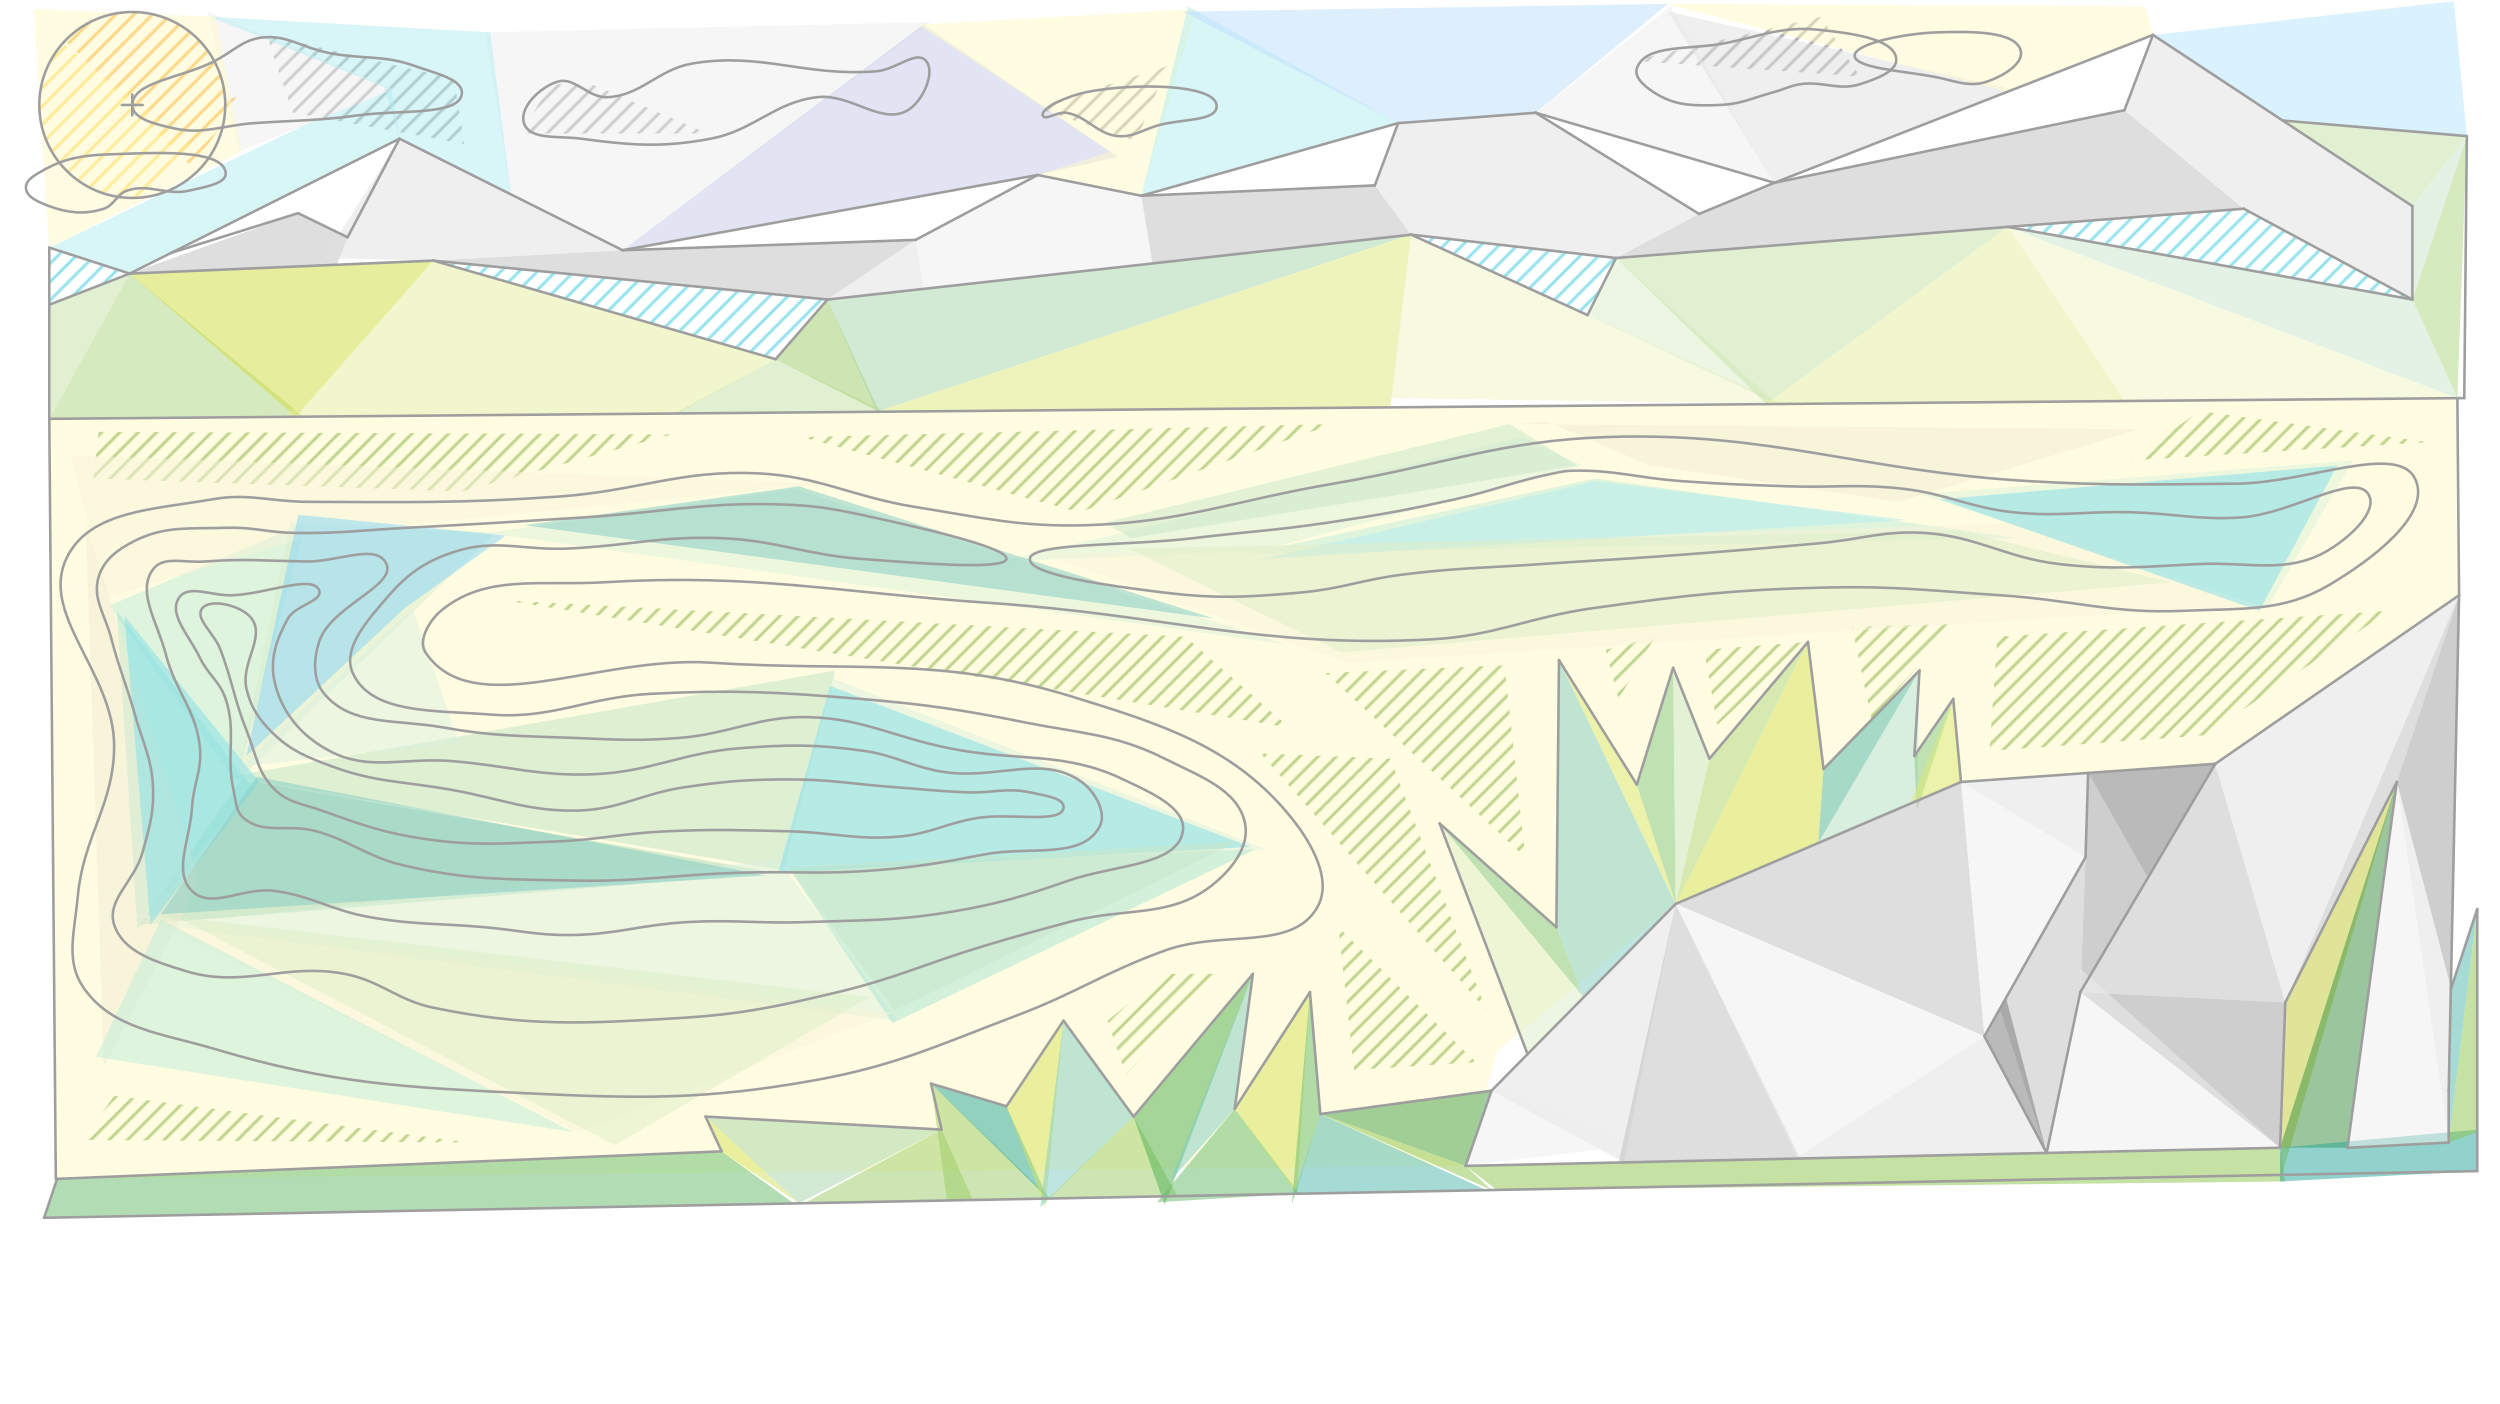
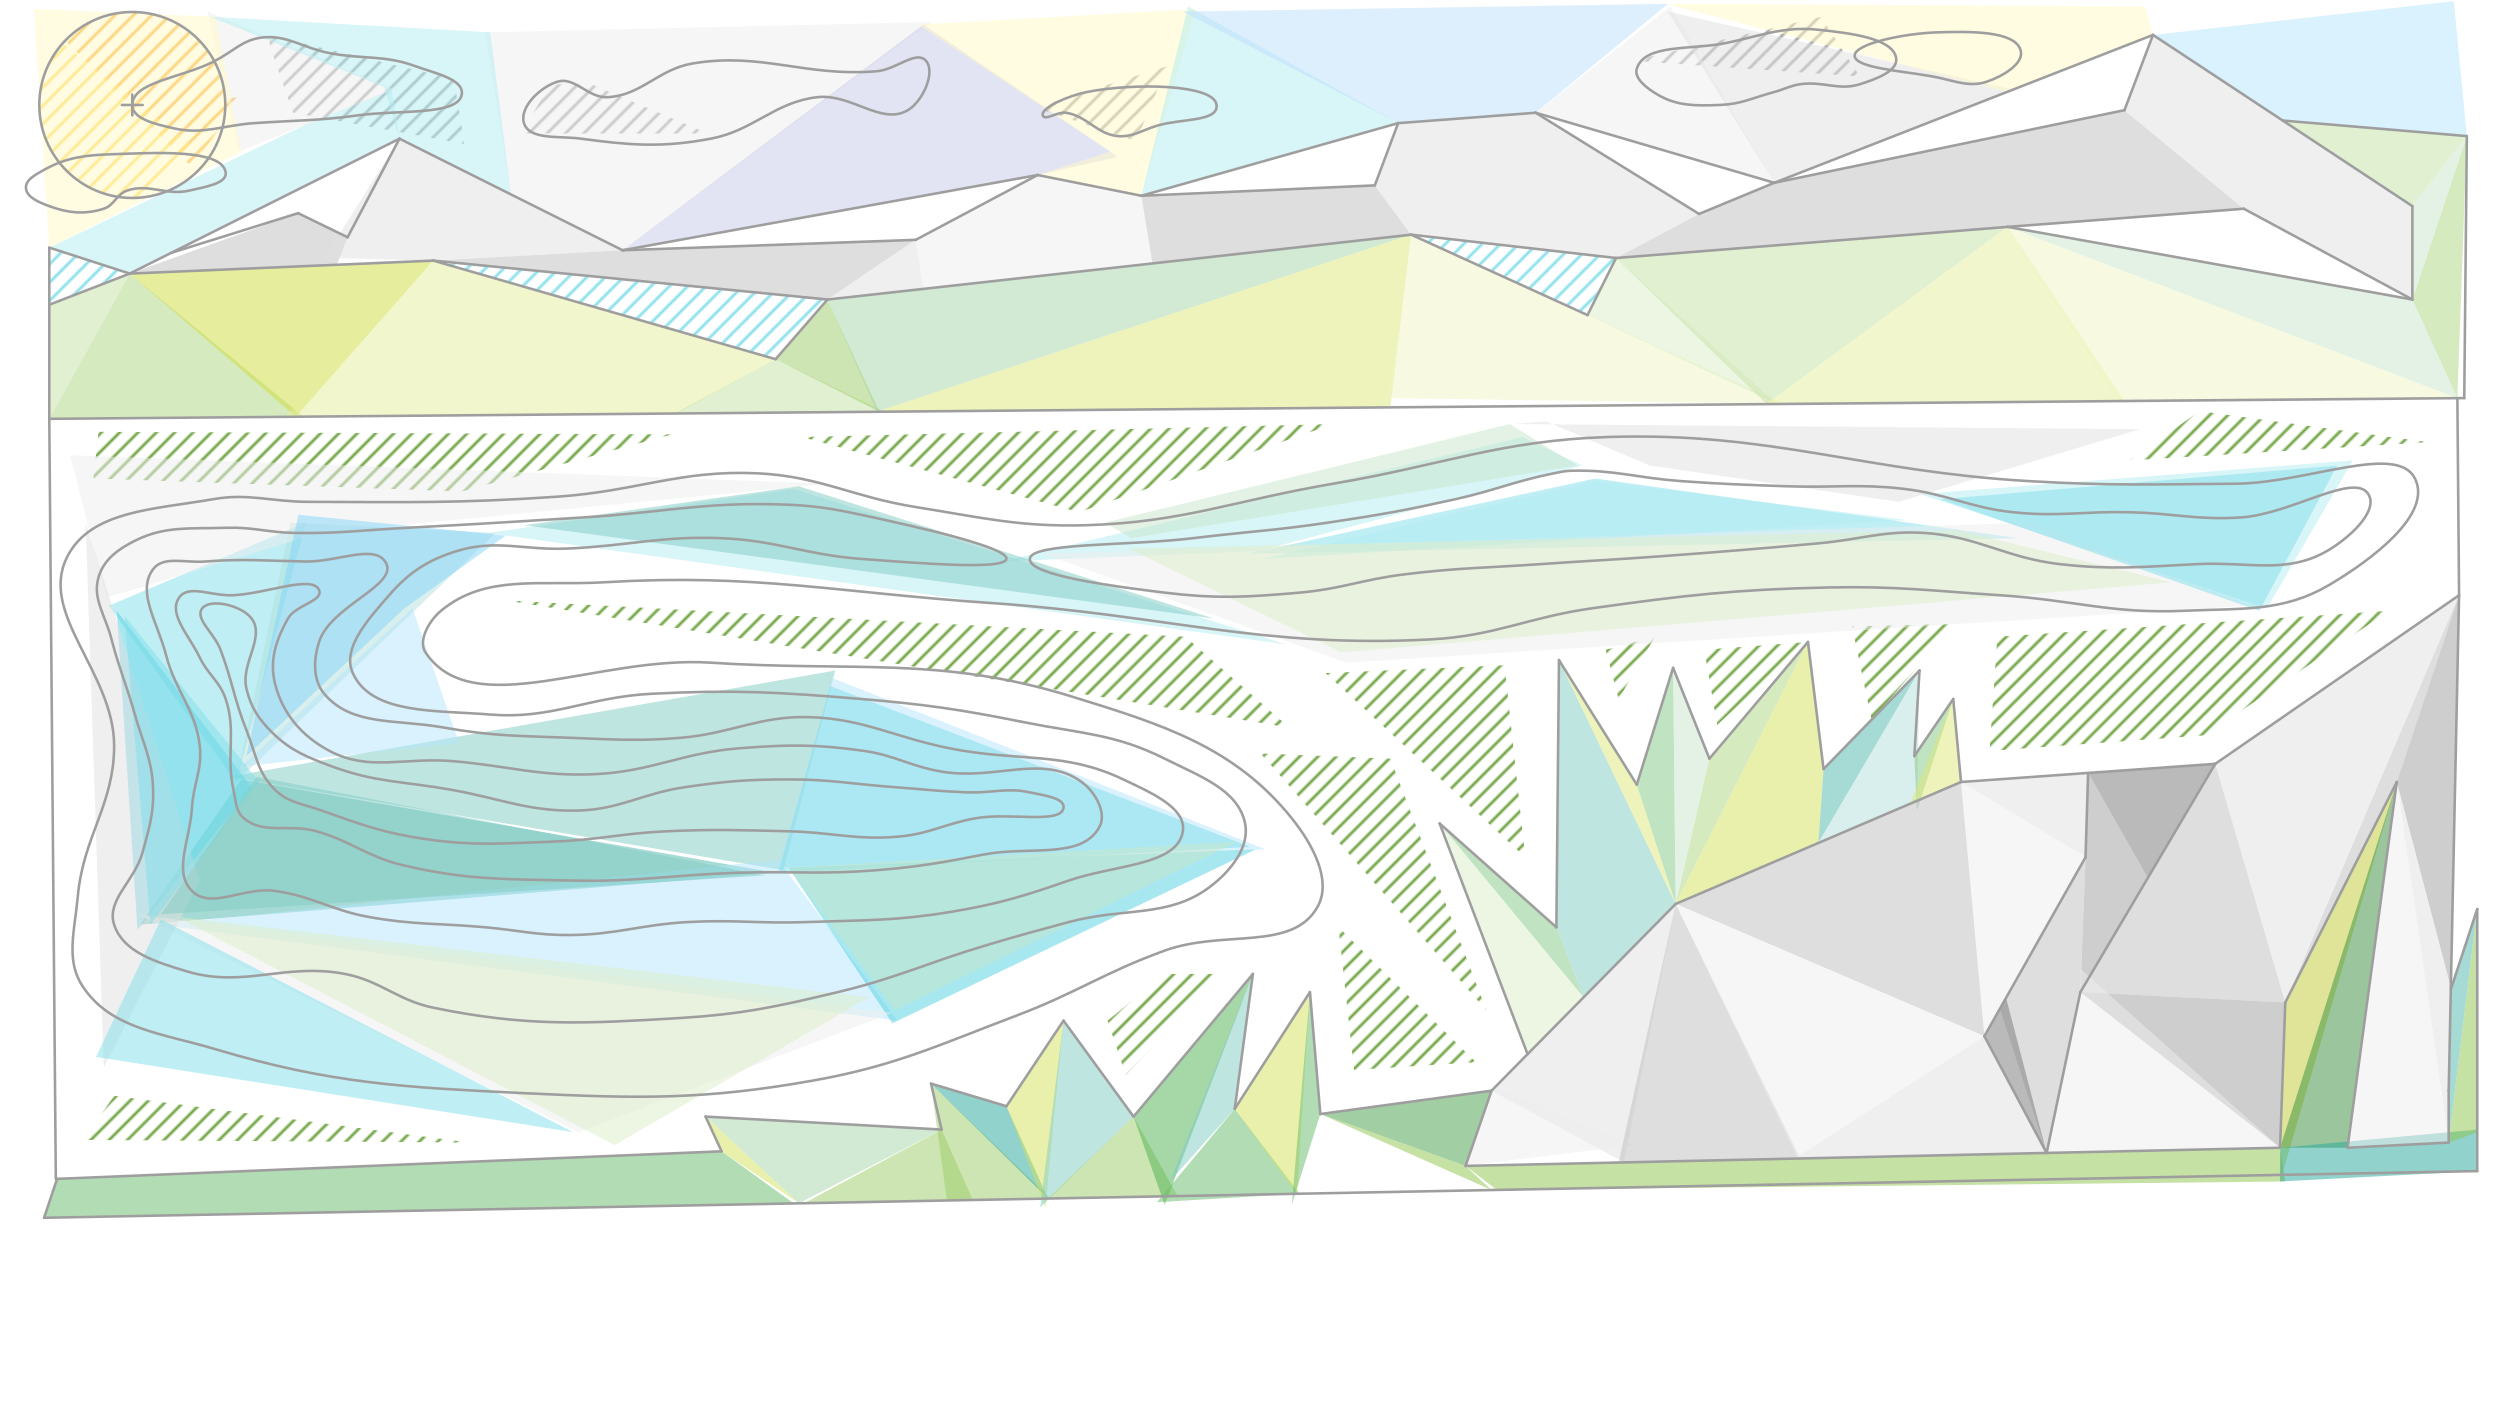
<svg xmlns="http://www.w3.org/2000/svg" class="svg--816" height="100%" preserveAspectRatio="xMidYMid meet" viewBox="0 0 963.78 541.417" width="100%">
  <defs>
    <marker id="marker-arrow" markerHeight="16" markerUnits="userSpaceOnUse" markerWidth="24" orient="auto-start-reverse" refX="24" refY="4" viewBox="0 0 24 8">
      <path d="M 0 0 L 24 4 L 0 8 z" stroke="inherit" />
    </marker>
  </defs>
  <g class="aux-layer--949">
    <g class="element--733">
      <defs>
        <pattern height="5" id="fill_716_ajv7dq__pattern-stripes" patternTransform="rotate(-45)" patternUnits="userSpaceOnUse" width="5">
          <rect fill="#F9A825" height="1" transform="translate(0,0)" width="5" />
        </pattern>
      </defs>
      <g fill="url(#fill_716_ajv7dq__pattern-stripes)">
        <path d="M 25.141 15.644 L 74 64.469 L 93 37.469 L 86.756 37.915 L 86.756 37.915 A 35.847 35.847 0 0 0 25.141 15.644 Z" stroke="none" />
      </g>
    </g>
    <g class="element--733">
      <defs>
        <pattern height="5" id="fill_721_1s1ygl__pattern-stripes" patternTransform="rotate(-45)" patternUnits="userSpaceOnUse" width="5">
          <rect fill="#FFD54F" height="1" transform="translate(0,0)" width="5" />
        </pattern>
      </defs>
      <g fill="url(#fill_721_1s1ygl__pattern-stripes)">
        <path d="M 24.151 16.718 L 24.151 16.718 L 24.151 16.718 A 35.847 35.847 0 0 0 55.446 76.039 L 76 57.469 L 24.151 16.718 Z" stroke="none" />
      </g>
    </g>
    <g class="element--733">
      <defs>
        <pattern height="5" id="fill_726_1m788c__pattern-stripes" patternTransform="rotate(-45)" patternUnits="userSpaceOnUse" width="5">
          <rect fill="#9E9E9E" height="1" transform="translate(0,0)" width="5" />
        </pattern>
      </defs>
      <g fill="url(#fill_726_1m788c__pattern-stripes)">
        <path d="M 103 13.469 L 175 30.469 L 179 55.469 L 113 43.469 L 105 20.469 Z" stroke="none" />
      </g>
    </g>
    <g class="element--733">
      <defs>
        <pattern height="5" id="fill_731_6jwvy8__pattern-stripes" patternTransform="rotate(-45)" patternUnits="userSpaceOnUse" width="5">
          <rect fill="#9E9E9E" height="1" transform="translate(0,0)" width="5" />
        </pattern>
      </defs>
      <g fill="url(#fill_731_6jwvy8__pattern-stripes)">
        <path d="M 212 32.469 L 201 51.469 L 273 51.469 L 228 32.469 L 212 32.469 Z" stroke="none" />
      </g>
    </g>
    <g class="element--733">
      <defs>
        <pattern height="5" id="fill_735_fyv3xm__pattern-stripes" patternTransform="rotate(-45)" patternUnits="userSpaceOnUse" width="5">
          <rect fill="#9E9E9E" height="1" transform="translate(0,0)" width="5" />
        </pattern>
      </defs>
      <g fill="url(#fill_735_fyv3xm__pattern-stripes)">
        <path d="M 399 41.469 L 450 25.469 L 438 54.469 L 399 41.469 Z" stroke="none" />
      </g>
    </g>
    <g class="element--733">
      <defs>
        <pattern height="5" id="fill_739_4i0qf8__pattern-stripes" patternTransform="rotate(-45)" patternUnits="userSpaceOnUse" width="5">
          <rect fill="#9E9E9E" height="1" transform="translate(0,0)" width="5" />
        </pattern>
      </defs>
      <g fill="url(#fill_739_4i0qf8__pattern-stripes)">
        <path d="M 629 23.469 L 702 6.469 L 717 29.469 L 629 23.469 Z" stroke="none" />
      </g>
    </g>
    <g class="element--733">
      <defs>
        <pattern height="5" id="fill_743_7onnfr__pattern-stripes" patternTransform="rotate(-45)" patternUnits="userSpaceOnUse" width="5">
          <rect fill="#689F38" height="1" transform="translate(0,0)" width="5" />
        </pattern>
      </defs>
      <g fill="url(#fill_743_7onnfr__pattern-stripes)">
        <path d="M 195 231.469 L 457 245.469 L 497 280.469 L 195 231.469 Z" stroke="none" />
      </g>
    </g>
    <g class="element--733">
      <defs>
        <pattern height="5" id="fill_747_4tl01l__pattern-stripes" patternTransform="rotate(-45)" patternUnits="userSpaceOnUse" width="5">
          <rect fill="#689F38" height="1" transform="translate(0,0)" width="5" />
        </pattern>
      </defs>
      <g fill="url(#fill_747_4tl01l__pattern-stripes)">
        <path d="M 511 259.469 L 580 256.469 L 588 330.469 L 511 259.469 Z" stroke="none" />
      </g>
    </g>
    <g class="element--733">
      <defs>
        <pattern height="5" id="fill_750_9ndfex__pattern-stripes" patternTransform="rotate(-45)" patternUnits="userSpaceOnUse" width="5">
          <rect fill="#689F38" height="1" transform="translate(0,0)" width="5" />
        </pattern>
      </defs>
      <g fill="url(#fill_750_9ndfex__pattern-stripes)">
        <path d="M 503 297.469 L 531 345.469 L 503 297.469 Z" stroke="none" />
      </g>
    </g>
    <g class="element--733">
      <defs>
        <pattern height="5" id="fill_754_a6wbb8__pattern-stripes" patternTransform="rotate(-45)" patternUnits="userSpaceOnUse" width="5">
          <rect fill="#689F38" height="1" transform="translate(0,0)" width="5" />
        </pattern>
      </defs>
      <g fill="url(#fill_754_a6wbb8__pattern-stripes)">
        <path d="M 486 290.469 L 536 292.469 L 573 389.469 L 486 290.469 Z" stroke="none" />
      </g>
    </g>
    <g class="element--733">
      <defs>
        <pattern height="5" id="fill_758_18g4m8__pattern-stripes" patternTransform="rotate(-45)" patternUnits="userSpaceOnUse" width="5">
          <rect fill="#689F38" height="1" transform="translate(0,0)" width="5" />
        </pattern>
      </defs>
      <g fill="url(#fill_758_18g4m8__pattern-stripes)">
        <path d="M 619 250.469 L 624 269.469 L 638 245.469 L 619 250.469 Z" stroke="none" />
      </g>
    </g>
    <g class="element--733">
      <defs>
        <pattern height="5" id="fill_762_5hsnaz__pattern-stripes" patternTransform="rotate(-45)" patternUnits="userSpaceOnUse" width="5">
          <rect fill="#689F38" height="1" transform="translate(0,0)" width="5" />
        </pattern>
      </defs>
      <g fill="url(#fill_762_5hsnaz__pattern-stripes)">
        <path d="M 657 250.469 L 662 279.469 L 697 247.469 L 657 250.469 Z" stroke="none" />
      </g>
    </g>
    <g class="element--733">
      <defs>
        <pattern height="5" id="fill_766_e5hbh0__pattern-stripes" patternTransform="rotate(-45)" patternUnits="userSpaceOnUse" width="5">
          <rect fill="#689F38" height="1" transform="translate(0,0)" width="5" />
        </pattern>
      </defs>
      <g fill="url(#fill_766_e5hbh0__pattern-stripes)">
        <path d="M 714 241.469 L 721.5 277.469 L 754 240.469 L 714 241.469 Z" stroke="none" />
      </g>
    </g>
    <g class="element--733">
      <defs>
        <pattern height="5" id="fill_771_dlardn__pattern-stripes" patternTransform="rotate(-45)" patternUnits="userSpaceOnUse" width="5">
          <rect fill="#689F38" height="1" transform="translate(0,0)" width="5" />
        </pattern>
      </defs>
      <g fill="url(#fill_771_dlardn__pattern-stripes)">
        <path d="M 770 245.469 L 767 289.469 L 850 283.469 L 921 235.469 L 770 245.469 Z" stroke="none" />
      </g>
    </g>
    <g class="element--733">
      <defs>
        <pattern height="5" id="fill_775_dfkgz0__pattern-stripes" patternTransform="rotate(-45)" patternUnits="userSpaceOnUse" width="5">
          <rect fill="#689F38" height="1" transform="translate(0,0)" width="5" />
        </pattern>
      </defs>
      <g fill="url(#fill_775_dfkgz0__pattern-stripes)">
        <path d="M 516 357.469 L 522 412.469 L 569 409.469 L 516 357.469 Z" stroke="none" />
      </g>
    </g>
    <g class="element--733">
      <defs>
        <pattern height="5" id="fill_780_a2m0ng__pattern-stripes" patternTransform="rotate(-45)" patternUnits="userSpaceOnUse" width="5">
          <rect fill="#689F38" height="1" transform="translate(0,0)" width="5" />
        </pattern>
      </defs>
      <g fill="url(#fill_780_a2m0ng__pattern-stripes)">
        <path d="M 449 375.469 L 427 393.469 L 434 414.469 L 471 375.469 L 449 375.469 Z" stroke="none" />
      </g>
    </g>
    <g class="element--733">
      <defs>
        <pattern height="5" id="fill_784_7g32pp__pattern-stripes" patternTransform="rotate(-45)" patternUnits="userSpaceOnUse" width="5">
          <rect fill="#689F38" height="1" transform="translate(0,0)" width="5" />
        </pattern>
      </defs>
      <g fill="url(#fill_784_7g32pp__pattern-stripes)">
        <path d="M 44 422.469 L 32 439.469 L 181 440.469 L 44 422.469 Z" stroke="none" />
      </g>
    </g>
    <g class="element--733">
      <defs>
        <pattern height="5" id="fill_789_5gb36m__pattern-stripes" patternTransform="rotate(-45)" patternUnits="userSpaceOnUse" width="5">
          <rect fill="#689F38" height="1" transform="translate(0,0)" width="5" />
        </pattern>
      </defs>
      <g fill="url(#fill_789_5gb36m__pattern-stripes)">
        <path d="M 38 166.469 L 259 167.469 L 178 189.469 L 36 184.469 L 38 166.469 Z" stroke="none" />
      </g>
    </g>
    <g class="element--733">
      <defs>
        <pattern height="5" id="fill_793_2m773q__pattern-stripes" patternTransform="rotate(-45)" patternUnits="userSpaceOnUse" width="5">
          <rect fill="#689F38" height="1" transform="translate(0,0)" width="5" />
        </pattern>
      </defs>
      <g fill="url(#fill_793_2m773q__pattern-stripes)">
        <path d="M 309 168.469 L 514 163.469 L 416 197.469 L 309 168.469 Z" stroke="none" />
      </g>
    </g>
    <g class="element--733">
      <defs>
        <pattern height="5" id="fill_797_5s6tvp__pattern-stripes" patternTransform="rotate(-45)" patternUnits="userSpaceOnUse" width="5">
          <rect fill="#689F38" height="1" transform="translate(0,0)" width="5" />
        </pattern>
      </defs>
      <g fill="url(#fill_797_5s6tvp__pattern-stripes)">
        <path d="M 848 158.469 L 821 177.469 L 936 170.469 L 848 158.469 Z" stroke="none" />
      </g>
    </g>
    <g class="element--733">
      <defs>
        <pattern height="5" id="fill_801_51lcof__pattern-stripes" patternTransform="rotate(-45)" patternUnits="userSpaceOnUse" width="5">
          <rect fill="#80DEEA" height="1" transform="translate(0,0)" width="5" />
        </pattern>
      </defs>
      <g fill="url(#fill_801_51lcof__pattern-stripes)">
        <path d="M 19 95.469 L 50 105.469 L 19.227 117.381 L 19 95.469 Z" stroke="none" />
      </g>
    </g>
    <g class="element--733">
      <defs>
        <pattern height="5" id="fill_805_79fl0q__pattern-stripes" patternTransform="rotate(-45)" patternUnits="userSpaceOnUse" width="5">
          <rect fill="#80DEEA" height="1" transform="translate(0,0)" width="5" />
        </pattern>
      </defs>
      <g fill="url(#fill_805_79fl0q__pattern-stripes)">
        <path d="M 167 100.469 L 319 115.469 L 299 138.469 L 167 100.469 Z" stroke="none" />
      </g>
    </g>
    <g class="element--733">
      <defs>
        <pattern height="5" id="fill_809_12yruw__pattern-stripes" patternTransform="rotate(-45)" patternUnits="userSpaceOnUse" width="5">
          <rect fill="#80DEEA" height="1" transform="translate(0,0)" width="5" />
        </pattern>
      </defs>
      <g fill="url(#fill_809_12yruw__pattern-stripes)">
        <path d="M 544 90.469 L 623 99.469 L 612 121.469 L 544 90.469 Z" stroke="none" />
      </g>
    </g>
    <g class="element--733">
      <defs>
        <pattern height="5" id="fill_813_bc90pb__pattern-stripes" patternTransform="rotate(-45)" patternUnits="userSpaceOnUse" width="5">
          <rect fill="#80DEEA" height="1" transform="translate(0,0)" width="5" />
        </pattern>
      </defs>
      <g fill="url(#fill_813_bc90pb__pattern-stripes)">
-         <path d="M 774 87.469 L 865 80.469 L 930 115.469 L 774 87.469 Z" stroke="none" />
-       </g>
+         </g>
    </g>
  </g>
  <g class="main-layer--75a">
    <g class="element--733">
      <g fill="#B2EBF2" opacity="0.5">
        <path d="M 19 95.469 L 50 105.469 L 154 53.469 L 151 34.469 L 119 47.469 L 151 34.469 L 119 47.469 L 119 47.469 L 19 95.469 Z" stroke="none" />
      </g>
    </g>
    <g class="element--733">
      <g fill="#EEEEEE" opacity="0.5">
        <path d="M 80 4.469 L 92 58.469 L 152 34.469 L 80 4.469 Z" stroke="none" />
      </g>
    </g>
    <g class="element--733">
      <g fill="#EEEEEE" opacity="0.5">
        <path d="M 187 12.469 L 197 74.969 L 240 96.469 L 359 8.469 L 187 12.469 Z" stroke="none" />
      </g>
    </g>
    <g class="element--733">
      <g fill="#B2EBF2" opacity="0.5">
        <path d="M 81 6.469 L 148 33.469 L 154 53.469 L 197 74.969 L 189 12.469 L 81 6.469 Z" stroke="none" />
      </g>
    </g>
    <g class="element--733">
      <g fill="#B2EBF2" opacity="0.5">
        <path d="M 86 12.469 L 358 6.469 L 358 6.469 L 86 12.469 Z" stroke="none" />
      </g>
    </g>
    <g class="element--733">
      <g fill="#C5CAE9" opacity="0.5">
        <path d="M 240 96.469 L 240 96.469 L 356 9.469 L 431 60.469 L 431 60.469 L 400 67.469 L 240 96.469 Z" stroke="none" />
      </g>
    </g>
    <g class="element--733">
      <g fill="#FFF9C4" opacity="0.5">
        <path d="M 13 3.469 L 19 95.469 L 93 58.469 L 83 6.469 L 13 3.469 Z" stroke="none" />
      </g>
    </g>
    <g class="element--733">
      <g fill="#FFF9C4" opacity="0.5">
        <path d="M 354 9.469 L 428 58.469 L 400 67.469 L 400 67.469 L 440 75.469 L 461 3.469 L 354 9.469 Z" stroke="none" />
      </g>
    </g>
    <g class="element--733">
      <g fill="#B2EBF2" opacity="0.5">
        <path d="M 458 2.469 L 440 75.469 L 539 47.469 L 458 2.469 Z" stroke="none" />
      </g>
    </g>
    <g class="element--733">
      <g fill="#BBDEFB" opacity="0.5">
        <path d="M 456 4.469 L 539 47.469 L 592 43.469 L 643 1.469 L 456 4.469 Z" stroke="none" />
      </g>
    </g>
    <g class="element--733">
      <g fill="#EEEEEE" opacity="0.5">
        <path d="M 644 2.469 L 592 43.469 L 684 70.469 L 644 2.469 Z" stroke="none" />
      </g>
    </g>
    <g class="element--733">
      <g fill="#E0E0E0" opacity="0.5">
        <path d="M 643 4.469 L 684 70.469 L 776.218 34.466 L 643 4.469 Z" stroke="none" />
      </g>
    </g>
    <g class="element--733">
      <g fill="#FFF9C4" opacity="0.5">
        <path d="M 642 1.469 L 773.763 35.424 L 830 13.469 L 827 2.469 L 642 1.469 Z" stroke="none" />
      </g>
    </g>
    <g class="element--733">
      <g fill="#B3E5FC" opacity="0.5">
        <path d="M 830 13.469 L 880 46.469 L 951 52.469 L 946 0.469 L 830 13.469 Z" stroke="none" />
      </g>
    </g>
    <g class="element--733">
      <g fill="#BDBDBD" opacity="0.5">
        <path d="M 50 105.469 L 114.911 82.184 L 134 91.469 L 129.897 102.054 L 50 105.469 Z" stroke="none" />
      </g>
    </g>
    <g class="element--733">
      <g fill="#E0E0E0" opacity="0.5">
        <path d="M 154 53.469 L 154 53.469 L 240 96.469 L 167 100.469 L 125 99.469 L 154 53.469 Z" stroke="none" />
      </g>
    </g>
    <g class="element--733">
      <g fill="#BDBDBD" opacity="0.5">
        <path d="M 167 100.469 L 240 96.469 L 240 96.469 L 353 92.469 L 319 115.469 L 167 100.469 Z" stroke="none" />
      </g>
    </g>
    <g class="element--733">
      <g fill="#E0E0E0" opacity="0.5">
        <path d="M 167 100.469 L 319 115.469 L 353 92.469 L 353 92.469 L 355.878 111.371 L 355.878 111.371 L 319 115.469 L 319 115.469 L 319 115.469 L 353 92.469 L 355.878 111.371 L 319 115.469 L 167 100.469 Z" stroke="none" />
      </g>
    </g>
    <g class="element--733">
      <g fill="#EEEEEE" opacity="0.5">
        <path d="M 353 92.469 L 353 92.469 L 400 67.469 L 400 67.469 L 440 75.469 L 444.122 101.566 L 355.11 111.457 L 355.11 111.457 L 353 92.469 Z" stroke="none" />
      </g>
    </g>
    <g class="element--733">
      <g fill="#BDBDBD" opacity="0.5">
        <path d="M 353 92.469 L 440 75.469 L 353 92.469 Z" stroke="none" />
      </g>
    </g>
    <g class="element--733">
      <g fill="#BDBDBD" opacity="0.5">
        <path d="M 440 75.469 L 444.232 101.554 L 544 90.469 L 530 71.469 L 440 75.469 Z" stroke="none" />
      </g>
    </g>
    <g class="element--733">
      <g fill="#E0E0E0" opacity="0.5">
        <path d="M 539 47.469 L 530 71.469 L 544 90.469 L 544 90.469 L 623 99.469 L 655 82.469 L 592 43.469 L 592 43.469 L 539 47.469 Z" stroke="none" />
      </g>
    </g>
    <g class="element--733">
      <g fill="#BDBDBD" opacity="0.5">
-         <path d="M 222 193.469 L 623 99.469 L 222 193.469 Z" stroke="none" />
-       </g>
+         </g>
    </g>
    <g class="element--733">
      <g fill="#BDBDBD" opacity="0.5">
        <path d="M 623 99.469 L 623 99.469 L 655 82.469 L 684 70.469 L 819 42.469 L 865 80.469 L 623 99.469 Z" stroke="none" />
      </g>
    </g>
    <g class="element--733">
      <g fill="#BDBDBD" opacity="0.5">
        <path d="M 830 13.469 L 819 42.469 L 865 80.469 L 865 80.469 L 819 42.469 L 830 13.469 Z" stroke="none" />
      </g>
    </g>
    <g class="element--733">
      <g fill="#E0E0E0" opacity="0.5">
        <path d="M 824.5 27.969 L 819 42.469 L 865 80.469 L 930 115.469 L 930 79.469 L 830 13.469 L 830 13.469 L 824.5 27.969 Z" stroke="none" />
      </g>
    </g>
    <g class="element--733">
      <g fill="#C5E1A5" opacity="0.5">
        <path d="M 50 105.469 L 19.227 117.381 L 19 161.469 L 50 105.469 Z" stroke="none" />
      </g>
    </g>
    <g class="element--733">
      <g fill="#AED581" opacity="0.5">
        <path d="M 50 105.469 L 117.001 160.627 L 19 161.469 L 50 105.469 Z" stroke="none" />
      </g>
    </g>
    <g class="element--733">
      <g fill="#CDDC39" opacity="0.5">
        <path d="M 50 105.469 L 167 100.469 L 114.01 160.652 L 50 105.469 Z" stroke="none" />
      </g>
    </g>
    <g class="element--733">
      <g fill="#E6EE9C" opacity="0.5">
        <path d="M 167 100.469 L 299 138.469 L 261.008 159.389 L 109.985 160.687 L 167 100.469 Z" stroke="none" />
      </g>
    </g>
    <g class="element--733">
      <g fill="#C5E1A5" opacity="0.5">
        <path d="M 299 138.469 L 260.017 159.398 L 341.011 158.702 L 299 138.469 Z" stroke="none" />
      </g>
    </g>
    <g class="element--733">
      <g fill="#9CCC65" opacity="0.5">
        <path d="M 319 115.469 L 299 138.469 L 338.994 158.719 L 319 115.469 Z" stroke="none" />
      </g>
    </g>
    <g class="element--733">
      <g fill="#A5D6A7" opacity="0.5">
        <path d="M 319 115.469 L 338.011 158.728 L 544 90.469 L 319 115.469 Z" stroke="none" />
      </g>
    </g>
    <g class="element--733">
      <g fill="#B2DFDB" opacity="0.5">
        <path d="M 319 115.469 L 167 100.469 L 319 115.469 Z" stroke="none" />
      </g>
    </g>
    <g class="element--733">
      <g fill="#DCE775" opacity="0.5">
        <path d="M 65 195.469 L 340.985 158.702 L 340.985 158.702 L 65 195.469 Z" stroke="none" />
      </g>
    </g>
    <g class="element--733">
      <g fill="#DCE775" opacity="0.5">
        <path d="M 544 90.469 L 544 90.469 L 536.013 157.026 L 338.019 158.727 L 338.019 158.727 L 544 90.469 Z" stroke="none" />
      </g>
    </g>
    <g class="element--733">
      <g fill="#F0F4C3" opacity="0.5">
        <path d="M 544 90.469 L 535 153.469 L 688.002 155.72 L 544 90.469 Z" stroke="none" />
      </g>
    </g>
    <g class="element--733">
      <g fill="#DCEDC8" opacity="0.5">
        <path d="M 623 99.469 L 612 121.469 L 684.994 155.746 L 623 99.469 Z" stroke="none" />
      </g>
    </g>
    <g class="element--733">
      <g fill="#C5E1A5" opacity="0.5">
        <path d="M 623 99.469 L 681.02 155.78 L 774 87.469 L 623 99.469 Z" stroke="none" />
      </g>
    </g>
    <g class="element--733">
      <g fill="#E6EE9C" opacity="0.5">
        <path d="M 774 87.469 L 680.994 155.78 L 818.992 154.594 L 774 87.469 Z" stroke="none" />
      </g>
    </g>
    <g class="element--733">
      <g fill="#F0F4C3" opacity="0.5">
        <path d="M 774 87.469 L 816.018 154.62 L 947.347 153.492 L 774 87.469 Z" stroke="none" />
      </g>
    </g>
    <g class="element--733">
      <g fill="#C8E6C9" opacity="0.5">
        <path d="M 774 87.469 L 774 87.469 L 947.347 153.492 L 930 115.469 L 781 88.469 Z" stroke="none" />
      </g>
    </g>
    <g class="element--733">
      <g fill="#AED581" opacity="0.5">
        <path d="M 930 115.469 L 951 52.469 L 947.347 153.492 L 930 115.469 Z" stroke="none" />
      </g>
    </g>
    <g class="element--733">
      <g fill="#C8E6C9" opacity="0.5">
        <path d="M 930 79.469 L 951 52.469 L 930 115.469 L 930 79.469 Z" stroke="none" />
      </g>
    </g>
    <g class="element--733">
      <g fill="#C5E1A5" opacity="0.5">
        <path d="M 880 46.469 L 930 79.469 L 951 52.469 L 880 46.469 Z" stroke="none" />
      </g>
    </g>
    <g class="element--733">
      <g fill="#80CBC4" opacity="0.5">
        <path d="M 88 299.469 L 302 335.469 L 322 258.469 L 88 299.469 Z" stroke="none" />
      </g>
    </g>
    <g class="element--733">
      <g fill="#4DB6AC" opacity="0.5">
        <path d="M 93 300.469 L 299 336.469 L 54 356.469 L 93 300.469 Z" stroke="none" />
      </g>
    </g>
    <g class="element--733">
      <g fill="#80DEEA" opacity="0.5">
        <path d="M 91 301.469 L 42 233.469 L 118 201.469 L 91 301.469 Z" stroke="none" />
      </g>
    </g>
    <g class="element--733">
      <g fill="#B2DFDB" opacity="0.5">
        <path d="M 112 201.469 L 191 205.469 L 91 301.469 L 112 201.469 Z" stroke="none" />
      </g>
    </g>
    <g class="element--733">
      <g fill="#B3E5FC" opacity="0.5">
        <path d="M 93 295.469 L 159 234.469 L 177 286.469 L 93 295.469 Z" stroke="none" />
      </g>
    </g>
    <g class="element--733">
      <g fill="#B3E5FC" opacity="0.5">
        <path d="M 321 261.469 L 300 334.469 L 488 327.469 L 321 261.469 Z" stroke="none" />
      </g>
    </g>
    <g class="element--733">
      <g fill="#B3E5FC" opacity="0.5">
        <path d="M 61 356.469 L 300 331.469 L 346 393.469 L 61 356.469 Z" stroke="none" />
      </g>
    </g>
    <g class="element--733">
      <g fill="#4DD0E1" opacity="0.5">
        <path d="M 304 334.469 L 344 394.469 L 484 327.469 L 304 334.469 Z" stroke="none" />
      </g>
    </g>
    <g class="element--733">
      <g fill="#4DD0E1" opacity="0.5">
        <path d="M 45 235.469 L 97 303.469 L 53 358.469 L 45 235.469 Z" stroke="none" />
      </g>
    </g>
    <g class="element--733">
      <g fill="#B2EBF2" opacity="0.5">
        <path d="M 188 205.469 L 306 188.469 L 496 248.469 L 188 205.469 Z" stroke="none" />
      </g>
    </g>
    <g class="element--733">
      <g fill="#EEEEEE" opacity="0.5">
        <path d="M 27 175.469 L 27 175.469 L 41 230.469 L 123 205.469 L 123 205.469 L 320 186.469 L 27 175.469 Z" stroke="none" />
      </g>
    </g>
    <g class="element--733">
      <g fill="#EEEEEE" opacity="0.5">
        <path d="M 53 352.469 L 344 390.469 L 223 436.469 L 53 352.469 Z" stroke="none" />
      </g>
    </g>
    <g class="element--733">
      <g fill="#E0E0E0" opacity="0.5">
        <path d="M 33 201.469 L 40 411.469 L 77 339.469 L 33 201.469 Z" stroke="none" />
      </g>
    </g>
    <g class="element--733">
      <g fill="#80DEEA" opacity="0.5">
        <path d="M 62 354.469 L 221 436.469 L 37 407.469 L 62 354.469 Z" stroke="none" />
      </g>
    </g>
    <g class="element--733">
      <g fill="#80DEEA" opacity="0.5">
        <path d="M 481 213.469 L 615 184.469 L 778 207.469 L 481 213.469 Z" stroke="none" />
      </g>
    </g>
    <g class="element--733">
      <g fill="#B2EBF2" opacity="0.5">
        <path d="M 610 179.469 L 485 212.469 L 386 216.469 L 587 168.469 L 610 179.469 Z" stroke="none" />
      </g>
    </g>
    <g class="element--733">
      <g fill="#B2EBF2" opacity="0.5">
        <path d="M 740 190.469 L 907 177.469 L 874 234.469 L 740 190.469 Z" stroke="none" />
      </g>
    </g>
    <g class="element--733">
      <g fill="#EEEEEE" opacity="0.5">
        <path d="M 402 213.469 L 784 201.469 L 867 233.469 L 519 255.469 L 402 213.469 Z" stroke="none" />
      </g>
    </g>
    <g class="element--733">
      <g fill="#E0E0E0" opacity="0.5">
        <path d="M 596 162.469 L 636 179.469 L 732 193.469 L 825 165.469 L 583 163.469 L 596 162.469 Z" stroke="none" />
      </g>
    </g>
    <g class="element--733">
      <g fill="#FFF9C4" opacity="0.5">
-         <path d="M 19 161.469 L 947.347 153.492 L 948 229.469 L 854 294.469 L 756 301.469 L 646 348.469 L 577 405.469 L 577 405.469 L 577 405.469 L 565 449.469 L 22 454.469 L 19 161.469 Z" stroke="none" />
-       </g>
+         </g>
    </g>
    <g class="element--733">
      <g fill="#80DEEA" opacity="0.5">
        <path d="M 320 264.469 L 300 336.469 L 482 326.469 L 320 264.469 Z" stroke="none" />
      </g>
    </g>
    <g class="element--733">
      <g fill="#80DEEA" opacity="0.5">
        <path d="M 48 237.469 L 100 301.469 L 58 356.469 L 48 237.469 Z" stroke="none" />
      </g>
    </g>
    <g class="element--733">
      <g fill="#80DEEA" opacity="0.5">
        <path d="M 901 179.469 L 748 192.469 L 871 235.469 L 901 179.469 Z" stroke="none" />
      </g>
    </g>
    <g class="element--733">
      <g fill="#B2EBF2" opacity="0.5">
        <path d="M 615 185.469 L 487 215.469 L 735 200.469 L 615 185.469 Z" stroke="none" />
      </g>
    </g>
    <g class="element--733">
      <g fill="#80CBC4" opacity="0.5">
        <path d="M 99 299.469 L 62 352.469 L 295 337.469 L 99 299.469 Z" stroke="none" />
      </g>
    </g>
    <g class="element--733">
      <g fill="#80CBC4" opacity="0.5">
        <path d="M 202 202.469 L 308 187.469 L 468 238.469 L 202 202.469 Z" stroke="none" />
      </g>
    </g>
    <g class="element--733">
      <g fill="#81D4FA" opacity="0.5">
        <path d="M 156 234.469 L 95 291.469 L 115 198.469 L 195 206.469 L 156 234.469 Z" stroke="none" />
      </g>
    </g>
    <g class="element--733">
      <g fill="#C8E6C9" opacity="0.5">
        <path d="M 426 201.469 L 582 163.469 L 608 179.469 L 436 207.469 L 426 201.469 Z" stroke="none" />
      </g>
    </g>
    <g class="element--733">
      <g fill="#C8E6C9" opacity="0.5">
        <path d="M 304 334.469 L 345 389.469 L 477 324.469 L 304 334.469 Z" stroke="none" />
      </g>
    </g>
    <g class="element--733">
      <g fill="#DCEDC8" opacity="0.5">
        <path d="M 435 211.469 L 755 204.469 L 837 224.469 L 517 251.469 L 435 211.469 Z" stroke="none" />
      </g>
    </g>
    <g class="element--733">
      <g fill="#DCEDC8" opacity="0.5">
        <path d="M 68 353.469 L 335 384.469 L 237 441.469 L 68 353.469 Z" stroke="none" />
      </g>
    </g>
    <g class="element--733">
      <g fill="#DCEDC8" opacity="0.5">
        <path d="M 555 317.469 L 588.894 406.379 L 610.5 384.469 L 555 317.469 Z" stroke="none" />
      </g>
    </g>
    <g class="element--733">
      <g fill="#81C784" opacity="0.5">
        <path d="M 555 317.469 L 610.5 384.469 L 600 357.469 L 555 317.469 Z" stroke="none" />
      </g>
    </g>
    <g class="element--733">
      <g fill="#80CBC4" opacity="0.5">
        <path d="M 601 254.469 L 600 357.469 L 610.5 384.469 L 646 348.469 L 601 254.469 Z" stroke="none" />
      </g>
    </g>
    <g class="element--733">
      <g fill="#DCE775" opacity="0.5">
        <path d="M 601 254.469 L 631 302.469 L 646 348.469 L 601 254.469 Z" stroke="none" />
      </g>
    </g>
    <g class="element--733">
      <g fill="#81C784" opacity="0.5">
        <path d="M 645 257.469 L 631 302.469 L 646 348.469 L 645 257.469 Z" stroke="none" />
      </g>
    </g>
    <g class="element--733">
      <g fill="#C8E6C9" opacity="0.5">
        <path d="M 645 257.469 L 659 292.469 L 646 348.469 L 645 257.469 Z" stroke="none" />
      </g>
    </g>
    <g class="element--733">
      <g fill="#AED581" opacity="0.5">
        <path d="M 697 247.469 L 659 292.469 L 646 348.469 L 697 247.469 Z" stroke="none" />
      </g>
    </g>
    <g class="element--733">
      <g fill="#D4E157" opacity="0.5">
        <path d="M 697 247.469 L 703 296.469 L 701 324.969 L 646 348.469 L 697 247.469 Z" stroke="none" />
      </g>
    </g>
    <g class="element--733">
      <g fill="#4DB6AC" opacity="0.5">
        <path d="M 740 258.469 L 703 296.469 L 701 324.969 L 740 258.469 Z" stroke="none" />
      </g>
    </g>
    <g class="element--733">
      <g fill="#B2DFDB" opacity="0.5">
        <path d="M 740 258.469 L 739.095 308.692 L 701 324.969 L 740 258.469 Z" stroke="none" />
      </g>
    </g>
    <g class="element--733">
      <g fill="#81C784" opacity="0.5">
        <path d="M 753 269.469 L 738 291.469 L 739 312.469 L 753 269.469 Z" stroke="none" />
      </g>
    </g>
    <g class="element--733">
      <g fill="#DCE775" opacity="0.5">
        <path d="M 753 269.469 L 756 301.469 L 736.32 309.877 L 753 269.469 Z" stroke="none" />
      </g>
    </g>
    <g class="element--733">
      <g fill="#66BB6A" opacity="0.5">
        <path d="M 22 454.469 L 17 469.469 L 306.028 463.922 L 278.176 443.849 L 22 454.469 Z" stroke="none" />
      </g>
    </g>
    <g class="element--733">
      <g fill="#D4E157" opacity="0.5">
        <path d="M 272 430.469 L 272 430.469 L 308.008 463.884 L 278.176 443.849 L 272 430.469 Z" stroke="none" />
      </g>
    </g>
    <g class="element--733">
      <g fill="#A5D6A7" opacity="0.5">
        <path d="M 272 430.469 L 308.008 463.884 L 363 435.469 L 272 430.469 Z" stroke="none" />
      </g>
    </g>
    <g class="element--733">
      <g fill="#9CCC65" opacity="0.5">
        <path d="M 309.969 463.847 L 363 435.469 L 375.002 462.599 L 309.969 463.847 Z" stroke="none" />
      </g>
    </g>
    <g class="element--733">
      <g fill="#009688" opacity="0.5">
        <path d="M 358.917 417.744 L 377.04 462.56 L 377.04 462.56 L 358.917 417.744 Z" stroke="none" />
      </g>
    </g>
    <g class="element--733">
      <g fill="#9CCC65" opacity="0.5">
        <path d="M 358.917 417.744 L 404.991 462.023 L 365.025 462.79 L 358.917 417.744 Z" stroke="none" />
      </g>
    </g>
    <g class="element--733">
      <g fill="#26A69A" opacity="0.5">
        <path d="M 358.917 417.744 L 388 426.469 L 404.03 462.042 L 358.917 417.744 Z" stroke="none" />
      </g>
    </g>
    <g class="element--733">
      <g fill="#D4E157" opacity="0.5">
        <path d="M 410 393.469 L 388 426.469 L 403 465.469 L 410 393.469 Z" stroke="none" />
      </g>
    </g>
    <g class="element--733">
      <g fill="#80CBC4" opacity="0.5">
        <path d="M 410 393.469 L 437 430.469 L 401 465.469 L 410 393.469 Z" stroke="none" />
      </g>
    </g>
    <g class="element--733">
      <g fill="#9CCC65" opacity="0.5">
        <path d="M 437 430.469 L 404.049 462.041 L 453.973 461.083 L 437 430.469 Z" stroke="none" />
      </g>
    </g>
    <g class="element--733">
      <g fill="#4CAF50" opacity="0.5">
        <path d="M 437 430.469 L 449 464.469 L 483 375.469 L 437 430.469 Z" stroke="none" />
      </g>
    </g>
    <g class="element--733">
      <g fill="#80CBC4" opacity="0.5">
        <path d="M 483 375.469 L 476 427.469 L 451 455.469 L 483 375.469 Z" stroke="none" />
      </g>
    </g>
    <g class="element--733">
      <g fill="#66BB6A" opacity="0.5">
        <path d="M 476 427.469 L 500.994 460.181 L 446 463.469 L 476 427.469 Z" stroke="none" />
      </g>
    </g>
    <g class="element--733">
      <g fill="#D4E157" opacity="0.5">
        <path d="M 476 427.469 L 505 382.469 L 500.014 460.2 L 476 427.469 Z" stroke="none" />
      </g>
    </g>
    <g class="element--733">
      <g fill="#66BB6A" opacity="0.5">
        <path d="M 505 382.469 L 509 429.469 L 498 464.469 L 505 382.469 Z" stroke="none" />
      </g>
    </g>
    <g class="element--733">
      <g fill="#4DB6AC" opacity="0.5">
-         <path d="M 509 429.469 L 498.976 460.22 L 572.968 458.8 L 509 429.469 Z" stroke="none" />
-       </g>
+         </g>
    </g>
    <g class="element--733">
      <g fill="#43A047" opacity="0.5">
        <path d="M 509 429.469 L 575 420.469 L 565 449.469 L 509 429.469 Z" stroke="none" />
      </g>
    </g>
    <g class="element--733">
      <g fill="#8BC34A" opacity="0.5">
        <path d="M 509 429.469 L 565 449.469 L 574.986 458.761 L 509 429.469 Z" stroke="none" />
      </g>
    </g>
    <g class="element--733">
      <g fill="#8BC34A" opacity="0.5">
        <path d="M 565 449.469 L 577.005 458.722 L 881 455.469 L 879 442.469 L 565 449.469 Z" stroke="none" />
      </g>
    </g>
    <g class="element--733">
      <g fill="#C0CA33" opacity="0.5">
        <path d="M 924 301.469 L 881 386.469 L 879 455.469 L 924 301.469 Z" stroke="none" />
      </g>
    </g>
    <g class="element--733">
      <g fill="#388E3C" opacity="0.5">
        <path d="M 924 301.469 L 905 442.469 L 879 442.469 L 924 301.469 Z" stroke="none" />
      </g>
    </g>
    <g class="element--733">
      <g fill="#26A69A" opacity="0.5">
        <path d="M 879 442.469 L 879 455.469 L 955 451.469 L 955 435.469 L 879 442.469 Z" stroke="none" />
      </g>
    </g>
    <g class="element--733">
      <g fill="#4DB6AC" opacity="0.5">
        <path d="M 955 350.469 L 944.916 381.144 L 944 440.469 L 955 350.469 Z" stroke="none" />
      </g>
    </g>
    <g class="element--733">
      <g fill="#8BC34A" opacity="0.5">
        <path d="M 955 350.469 L 955 436.469 L 955 436.469 L 944 440.469 L 955 350.469 Z" stroke="none" />
      </g>
    </g>
    <g class="element--733">
      <g fill="#EEEEEE" opacity="0.5">
        <path d="M 756 301.469 L 765 399.469 L 804 330.469 L 756 301.469 Z" stroke="none" />
      </g>
    </g>
    <g class="element--733">
      <g fill="#E0E0E0" opacity="0.5">
        <path d="M 756 301.469 L 805 297.969 L 804 330.469 L 756 301.469 Z" stroke="none" />
      </g>
    </g>
    <g class="element--733">
      <g fill="#BDBDBD" opacity="0.5">
        <path d="M 756 301.469 L 646 348.469 L 765 399.469 L 756 301.469 Z" stroke="none" />
      </g>
    </g>
    <g class="element--733">
      <g fill="#E0E0E0" opacity="0.5">
        <path d="M 646 348.469 L 626.037 448.106 L 575 420.469 L 646 348.469 Z" stroke="none" />
      </g>
    </g>
    <g class="element--733">
      <g fill="#EEEEEE" opacity="0.5">
        <path d="M 575 420.469 L 565 449.469 L 630 441.469 L 577 419.469 Z" stroke="none" />
      </g>
    </g>
    <g class="element--733">
      <g fill="#BDBDBD" opacity="0.5">
        <path d="M 646 348.469 L 624.015 448.151 L 694.003 446.589 L 646 348.469 Z" stroke="none" />
      </g>
    </g>
    <g class="element--733">
      <g fill="#E0E0E0" opacity="0.5">
        <path d="M 692.004 446.634 L 765 399.469 L 789 444.469 L 692.004 446.634 Z" stroke="none" />
      </g>
    </g>
    <g class="element--733">
      <g fill="#EEEEEE" opacity="0.5">
-         <path d="M 646 348.469 L 693.003 446.612 L 765 399.469 L 646 348.469 Z" stroke="none" />
+         <path d="M 646 348.469 L 693.003 446.612 L 765 399.469 Z" stroke="none" />
      </g>
    </g>
    <g class="element--733">
      <g fill="#9E9E9E" opacity="0.5">
        <path d="M 805 297.969 L 804 330.469 L 802 382.469 L 828 338.469 L 805 297.969 Z" stroke="none" />
      </g>
    </g>
    <g class="element--733">
      <g fill="#757575" opacity="0.5">
        <path d="M 805 297.969 L 854 294.469 L 828 338.469 L 805 297.969 Z" stroke="none" />
      </g>
    </g>
    <g class="element--733">
      <g fill="#BDBDBD" opacity="0.5">
        <path d="M 804 330.469 L 802 382.469 L 789 444.469 L 770.979 388.891 L 804 330.469 Z" stroke="none" />
      </g>
    </g>
    <g class="element--733">
      <g fill="#757575" opacity="0.5">
        <path d="M 765 399.469 L 773.362 384.674 L 789 444.469 L 765 399.469 Z" stroke="none" />
      </g>
    </g>
    <g class="element--733">
      <g fill="#E0E0E0" opacity="0.5">
        <path d="M 854 294.469 L 881 386.469 L 948 229.469 L 854 294.469 Z" stroke="none" />
      </g>
    </g>
    <g class="element--733">
      <g fill="#BDBDBD" opacity="0.5">
        <path d="M 948 229.469 L 881 386.469 L 924 301.469 L 948 229.469 Z" stroke="none" />
      </g>
    </g>
    <g class="element--733">
      <g fill="#9E9E9E" opacity="0.5">
        <path d="M 948 229.469 L 944.916 381.144 L 924 301.469 L 948 229.469 Z" stroke="none" />
      </g>
    </g>
    <g class="element--733">
      <g fill="#E0E0E0" opacity="0.5">
        <path d="M 924 301.469 L 944.916 381.144 L 944 440.469 L 924 301.469 Z" stroke="none" />
      </g>
    </g>
    <g class="element--733">
      <g fill="#EEEEEE" opacity="0.5">
        <path d="M 924 301.469 L 905 442.469 L 944 440.469 L 924 301.469 Z" stroke="none" />
      </g>
    </g>
    <g class="element--733">
      <g fill="#BDBDBD" opacity="0.5">
        <path d="M 854 294.469 L 802 382.469 L 881 386.469 L 854 294.469 Z" stroke="none" />
      </g>
    </g>
    <g class="element--733">
      <g fill="#9E9E9E" opacity="0.5">
        <path d="M 802 382.469 L 881 386.469 L 879 442.469 L 802 382.469 Z" stroke="none" />
      </g>
    </g>
    <g class="element--733">
      <g fill="#EEEEEE" opacity="0.5">
        <path d="M 802 382.469 L 789 444.469 L 879 442.469 L 802 373.469 Z" stroke="none" />
      </g>
    </g>
    <g class="element--733">
      <line stroke="#9E9E9E" stroke-dasharray="none" stroke-linecap="round" stroke-width="1" x1="50" x2="154" y1="105.469" y2="53.469" />
    </g>
    <g class="element--733">
      <line stroke="#9E9E9E" stroke-dasharray="none" stroke-linecap="round" stroke-width="1" x1="154" x2="240" y1="53.469" y2="96.469" />
    </g>
    <g class="element--733">
      <line stroke="#9E9E9E" stroke-dasharray="none" stroke-linecap="round" stroke-width="1" x1="240" x2="400" y1="96.469" y2="67.469" />
    </g>
    <g class="element--733">
      <line stroke="#9E9E9E" stroke-dasharray="none" stroke-linecap="round" stroke-width="1" x1="400" x2="440" y1="67.469" y2="75.469" />
    </g>
    <g class="element--733">
      <line stroke="#9E9E9E" stroke-dasharray="none" stroke-linecap="round" stroke-width="1" x1="440" x2="539" y1="75.469" y2="47.469" />
    </g>
    <g class="element--733">
      <line stroke="#9E9E9E" stroke-dasharray="none" stroke-linecap="round" stroke-width="1" x1="539" x2="592" y1="47.469" y2="43.469" />
    </g>
    <g class="element--733">
      <line stroke="#9E9E9E" stroke-dasharray="none" stroke-linecap="round" stroke-width="1" x1="592" x2="684" y1="43.469" y2="70.469" />
    </g>
    <g class="element--733">
      <line stroke="#9E9E9E" stroke-dasharray="none" stroke-linecap="round" stroke-width="1" x1="684" x2="830" y1="70.469" y2="13.469" />
    </g>
    <g class="element--733">
      <line stroke="#9E9E9E" stroke-dasharray="none" stroke-linecap="round" stroke-width="1" x1="830" x2="930" y1="13.469" y2="79.469" />
    </g>
    <g class="element--733">
      <line stroke="#9E9E9E" stroke-dasharray="none" stroke-linecap="round" stroke-width="1" x1="930" x2="930" y1="79.469" y2="115.469" />
    </g>
    <g class="element--733">
      <line stroke="#9E9E9E" stroke-dasharray="none" stroke-linecap="round" stroke-width="1" x1="930" x2="774" y1="115.469" y2="87.469" />
    </g>
    <g class="element--733">
      <line stroke="#9E9E9E" stroke-dasharray="none" stroke-linecap="round" stroke-width="1" x1="774" x2="623" y1="87.469" y2="99.469" />
    </g>
    <g class="element--733">
      <line stroke="#9E9E9E" stroke-dasharray="none" stroke-linecap="round" stroke-width="1" x1="623" x2="544" y1="99.469" y2="90.469" />
    </g>
    <g class="element--733">
      <line stroke="#9E9E9E" stroke-dasharray="none" stroke-linecap="round" stroke-width="1" x1="544" x2="319" y1="90.469" y2="115.469" />
    </g>
    <g class="element--733">
      <line stroke="#9E9E9E" stroke-dasharray="none" stroke-linecap="round" stroke-width="1" x1="319" x2="167" y1="115.469" y2="100.469" />
    </g>
    <g class="element--733">
      <line stroke="#9E9E9E" stroke-dasharray="none" stroke-linecap="round" stroke-width="1" x1="167" x2="50" y1="100.469" y2="105.469" />
    </g>
    <g class="element--733">
      <line stroke="#9E9E9E" stroke-dasharray="none" stroke-linecap="round" stroke-width="1" x1="50" x2="19" y1="105.469" y2="95.469" />
    </g>
    <g class="element--733">
      <line stroke="#9E9E9E" stroke-dasharray="none" stroke-linecap="round" stroke-width="1" x1="19" x2="19" y1="95.469" y2="161.469" />
    </g>
    <g class="element--733">
      <line stroke="#9E9E9E" stroke-dasharray="none" stroke-linecap="round" stroke-width="1" x1="19" x2="950" y1="161.469" y2="153.469" />
    </g>
    <g class="element--733">
      <line stroke="#9E9E9E" stroke-dasharray="none" stroke-linecap="round" stroke-width="1" x1="950" x2="951" y1="153.469" y2="52.469" />
    </g>
    <g class="element--733">
      <line stroke="#9E9E9E" stroke-dasharray="none" stroke-linecap="round" stroke-width="1" x1="951" x2="880" y1="52.469" y2="46.469" />
    </g>
    <g class="element--733">
      <path d="M 782 185.469 C 717.67 181.699, 683.003 166.463, 620 168.469 C 578.414 169.793, 556.398 179.299, 514 186.469 C 476.01 192.893, 456.264 201.328, 419 202.469 C 393.328 203.254, 378.892 199.589, 353 195.469 C 328.669 191.597, 315.95 183.591, 292 182.469 C 262.231 181.074, 245.584 189.368, 215 191.469 C 177.119 194.071, 157.189 193.587, 119 193.469 C 104.279 193.423, 95.884 190.033, 82 192.469 C 59.431 196.428, 35.159 196.762, 26 214.469 C 14.555 236.596, 43.93 259.112, 44 287.469 C 44.055 309.972, 32.067 322.533, 30 345.469 C 28.785 358.945, 25.158 370.338, 32 380.469 C 43.001 396.758, 62.169 398.246, 83 404.469 C 127.793 417.849, 155.65 419.201, 203 421.469 C 246.41 423.548, 271.639 424.072, 314 416.469 C 345.227 410.864, 361.734 402.921, 392 391.469 C 414.999 382.766, 425.958 374.8, 449 366.469 C 471.731 358.25, 498.404 366.947, 508 349.469 C 513.539 339.381, 506.043 325.499, 498 315.469 C 475.957 287.979, 448.301 279.357, 413 268.469 C 362.261 252.819, 329.347 259.06, 274 255.469 C 230.362 252.637, 182.184 278.754, 164 251.469 C 161.066 247.066, 165.392 239.291, 170 235.469 C 187.247 221.163, 208.155 225.952, 233 224.469 C 290.969 221.009, 322.654 228.433, 382 232.469 C 449.841 237.083, 486.094 250.065, 552 246.469 C 576.4 245.137, 589.294 237.936, 614 234.469 C 649.739 229.453, 669.048 227.229, 705 226.469 C 731.002 225.919, 744.751 227.764, 771 229.469 C 799.309 231.308, 814.416 236.744, 842 235.469 C 864.022 234.451, 880.098 236.076, 898 225.469 C 914.563 215.655, 937.82 198.197, 931 184.469 C 924.123 170.624, 889.474 186.242, 862 186.469 C 830.157 186.731, 813.597 187.32, 782 185.469" fill="none" stroke="#9E9E9E" stroke-linecap="round" stroke-width="1" />
    </g>
    <g class="element--733">
      <path d="M 87 203.469 C 73.23 203.937, 63.678 202.63, 52 208.469 C 45.461 211.738, 39.997 215.777, 38 222.469 C 35.528 230.754, 40.572 237.083, 43 246.469 C 46.007 258.093, 48.748 263.851, 52 275.469 C 55.091 286.512, 58.526 292.491, 59 303.469 C 59.416 313.099, 57.598 318.951, 55 328.469 C 51.913 339.778, 40.907 346.896, 44 356.469 C 47.423 367.061, 60.1 370.868, 72 374.469 C 93.81 381.069, 110.037 371.034, 133 375.469 C 146.701 378.115, 153.291 385.638, 167 388.469 C 202.811 395.864, 224.962 394.701, 262 392.469 C 286.078 391.017, 299.361 388.108, 323 382.469 C 345.859 377.015, 357.175 371.28, 380 364.469 C 392.693 360.681, 399.194 358.899, 412 355.469 C 433.863 349.613, 450.855 354.046, 467 341.469 C 474.765 335.42, 481.79 326.399, 480 317.469 C 477.388 304.438, 462.508 299.265, 449 292.469 C 430.078 282.948, 416.587 282.795, 395 278.469 C 370.373 273.533, 357.013 271.557, 332 269.469 C 300.154 266.81, 282.775 265.821, 251 267.469 C 226.484 268.74, 212.667 277.424, 189 275.469 C 168.041 273.737, 143.19 275.548, 136 259.469 C 131.7 249.854, 141.901 238.812, 150 229.469 C 157.6 220.702, 164.921 215.91, 176 212.469 C 191.34 207.704, 201.904 212.247, 219 211.469 C 242.504 210.399, 254.97 206.554, 278 207.469 C 299.259 208.313, 310.606 213.893, 332 215.469 C 353.947 217.086, 387.341 219.909, 388 215.469 C 388.659 211.028, 354.433 203.286, 332 198.469 C 320.019 195.896, 313.207 194.851, 301 194.469 C 271.254 193.537, 255.382 197.576, 225 199.469 C 197.828 201.162, 184.169 202.038, 157 203.469 C 139.83 204.373, 130.969 205.702, 114 205.469 C 103.327 205.322, 97.544 203.11, 87 203.469" fill="none" stroke="#9E9E9E" stroke-linecap="round" stroke-width="1" />
    </g>
    <g class="element--733">
      <path d="M 397 215.469 C 397.376 209.133, 434.817 210.52, 460 207.469 C 480.758 204.953, 491.457 204.537, 512 201.469 C 531.552 198.548, 541.726 196.768, 561 192.469 C 576.202 189.078, 583.807 185.542, 599 182.469 C 601.734 181.916, 603.252 181.533, 606 181.469 C 622.394 181.084, 631.26 184.264, 648 185.469 C 664.287 186.641, 672.643 186.888, 689 187.469 C 706.936 188.105, 716.521 186.42, 734 188.469 C 750.68 190.423, 759.345 195.704, 776 197.469 C 793.449 199.317, 803.105 197.053, 821 197.469 C 838.118 197.867, 847.289 200.6, 864 199.469 C 883.341 198.16, 907.59 181.875, 913 190.469 C 917.149 197.06, 905.489 207.599, 897 212.469 C 881.318 221.465, 866.836 216.479, 847 217.469 C 826.078 218.512, 814.494 219.803, 794 217.469 C 773.365 215.119, 762.478 206.797, 742 205.469 C 726.193 204.443, 717.382 207.998, 701 209.469 C 676.661 211.653, 664.367 212.676, 640 214.469 C 621.647 215.819, 612.371 216.176, 594 217.469 C 572.818 218.959, 561.85 218.864, 541 221.469 C 525.071 223.459, 516.848 227.093, 501 228.469 C 480.707 230.231, 469.04 230.936, 449 228.469 C 428.343 225.926, 396.624 221.804, 397 215.469" fill="none" stroke="#9E9E9E" stroke-linecap="round" stroke-width="1" />
    </g>
    <g class="element--733">
      <path d="M 79 216.469 C 71.076 217.06, 62.902 214.181, 59 219.469 C 52.56 228.195, 60.74 239.86, 64 252.469 C 67.647 266.574, 75.376 273.484, 77 287.469 C 78.052 296.528, 74.592 301.956, 74 311.469 C 73.216 324.054, 66.646 336.115, 74 343.469 C 81.354 350.823, 93.727 341.796, 106 343.469 C 120.329 345.422, 127.616 350.854, 142 353.469 C 159.393 356.63, 169.006 355.851, 187 357.469 C 200.198 358.655, 207.065 360.598, 220 360.469 C 237.675 360.292, 247.156 356.457, 265 355.469 C 283.129 354.465, 292.768 356.119, 311 355.469 C 333.252 354.675, 345.352 355.095, 367 351.469 C 384.958 348.461, 394.71 345.471, 412 339.469 C 429.793 333.292, 453.936 333.759, 456 320.469 C 457.42 311.324, 443.29 305.395, 433 300.469 C 410.021 289.468, 392.563 293.797, 366 288.469 C 344.413 284.139, 333.121 277.103, 312 276.469 C 292.667 275.888, 281.808 282.894, 262 284.469 C 245.961 285.744, 237.231 285.117, 221 284.469 C 201.143 283.676, 190.287 283.931, 171 280.469 C 152.62 277.169, 135.529 280.032, 125 267.469 C 120.573 262.186, 120.805 254.388, 123 247.469 C 127.336 233.803, 152.679 225.882, 149 217.469 C 145.366 209.158, 130.357 216.668, 118 216.469 C 102.462 216.218, 94.28 215.329, 79 216.469" fill="none" stroke="#9E9E9E" stroke-linecap="round" stroke-width="1" />
    </g>
    <g class="element--733">
      <path d="M 90 229.469 C 81.616 229.922, 72.664 225.046, 69 230.469 C 64.756 236.75, 72.905 244.919, 77 253.469 C 80.173 260.094, 84.746 262.714, 87 269.469 C 91.196 282.045, 87.068 291.179, 90 304.469 C 90.977 308.897, 90.864 312.831, 94 315.469 C 101.62 321.879, 111.313 317.442, 122 320.469 C 135.327 324.243, 141.665 330.305, 155 333.469 C 179.917 339.381, 194.935 338.907, 221 339.469 C 245.806 340.003, 258.873 337.3, 284 336.469 C 305.517 335.757, 316.795 337.21, 338 335.469 C 354.269 334.133, 362.915 332.604, 379 329.469 C 396.983 325.963, 417.33 331.593, 424 318.469 C 426.647 313.26, 422.169 305.214, 417 301.469 C 401.777 290.438, 383.881 300.994, 363 297.469 C 351.027 295.447, 344.945 291.161, 333 289.469 C 314.53 286.852, 303.694 287.009, 285 288.469 C 262.85 290.199, 251.004 297.54, 229 298.469 C 208.023 299.354, 196.585 295.367, 175 293.469 C 155.829 291.782, 142.382 297.619, 127 289.469 C 116.327 283.813, 108.857 275.092, 106 263.469 C 103.821 254.602, 106.371 246.684, 111 238.469 C 113.956 233.223, 124.796 231.703, 123 227.469 C 120.479 221.526, 103.184 228.755, 90 229.469" fill="none" stroke="#9E9E9E" stroke-linecap="round" stroke-width="1" />
    </g>
    <g class="element--733">
      <path d="M 97 238.469 C 102.391 245.64, 92.72 255.684, 95 265.469 C 96.661 272.597, 99.726 277.285, 105 282.469 C 112.065 289.413, 118.467 291.947, 128 295.469 C 144.913 301.716, 155.615 301.17, 174 304.469 C 193.474 307.963, 204.043 312.983, 223 312.469 C 239.027 312.034, 247.667 305.862, 264 303.469 C 279.608 301.182, 288.238 300.483, 304 300.469 C 320.154 300.454, 328.602 302.283, 345 303.469 C 356.197 304.278, 361.874 305.072, 373 305.469 C 382.512 305.808, 388.107 303.516, 397 305.469 C 402.305 306.634, 410.621 307.563, 410 311.469 C 408.991 317.814, 389.287 313.092, 376 315.469 C 364.421 317.54, 358.477 321.373, 347 322.469 C 330.439 324.05, 321.118 320.867, 304 320.469 C 285.309 320.034, 275.577 319.626, 257 320.469 C 239.537 321.261, 230.428 323.856, 213 324.469 C 193.668 325.148, 182.826 326.206, 164 323.469 C 148.065 321.152, 139.346 317.954, 124 312.469 C 116.713 309.864, 111.172 309.499, 106 304.469 C 99.306 297.958, 98.713 290.791, 95 281.469 C 90.256 269.558, 89.562 262.507, 85 250.469 C 82.554 244.015, 74.836 238.358, 78 234.469 C 81.164 230.58, 93.133 233.326, 97 238.469" fill="none" stroke="#9E9E9E" stroke-linecap="round" stroke-width="1" />
    </g>
    <g class="element--733">
      <line stroke="#9E9E9E" stroke-dasharray="none" stroke-linecap="round" stroke-width="1" x1="575" x2="646" y1="420.469" y2="348.469" />
    </g>
    <g class="element--733">
      <line stroke="#9E9E9E" stroke-dasharray="none" stroke-linecap="round" stroke-width="1" x1="646" x2="756" y1="348.469" y2="301.469" />
    </g>
    <g class="element--733">
      <line stroke="#9E9E9E" stroke-dasharray="none" stroke-linecap="round" stroke-width="1" x1="756" x2="854" y1="301.469" y2="294.469" />
    </g>
    <g class="element--733">
      <line stroke="#9E9E9E" stroke-dasharray="none" stroke-linecap="round" stroke-width="1" x1="854" x2="948" y1="294.469" y2="229.469" />
    </g>
    <g class="element--733">
      <line stroke="#9E9E9E" stroke-dasharray="none" stroke-linecap="round" stroke-width="1" x1="948" x2="944" y1="229.469" y2="420.469" />
    </g>
    <g class="element--733">
      <line stroke="#9E9E9E" stroke-dasharray="none" stroke-linecap="round" stroke-width="1" x1="575" x2="565" y1="420.469" y2="449.469" />
    </g>
    <g class="element--733">
      <line stroke="#9E9E9E" stroke-dasharray="none" stroke-linecap="round" stroke-width="1" x1="565" x2="789" y1="449.469" y2="444.469" />
    </g>
    <g class="element--733">
      <line stroke="#9E9E9E" stroke-dasharray="none" stroke-linecap="round" stroke-width="1" x1="789" x2="765" y1="444.469" y2="399.469" />
    </g>
    <g class="element--733">
      <line stroke="#9E9E9E" stroke-dasharray="none" stroke-linecap="round" stroke-width="1" x1="765" x2="804" y1="399.469" y2="330.469" />
    </g>
    <g class="element--733">
      <line stroke="#9E9E9E" stroke-dasharray="none" stroke-linecap="round" stroke-width="1" x1="804" x2="805" y1="330.469" y2="297.969" />
    </g>
    <g class="element--733">
      <line stroke="#9E9E9E" stroke-dasharray="none" stroke-linecap="round" stroke-width="1" x1="854" x2="802" y1="294.469" y2="382.469" />
    </g>
    <g class="element--733">
      <line stroke="#9E9E9E" stroke-dasharray="none" stroke-linecap="round" stroke-width="1" x1="802" x2="789" y1="382.469" y2="444.469" />
    </g>
    <g class="element--733">
      <line stroke="#9E9E9E" stroke-dasharray="none" stroke-linecap="round" stroke-width="1" x1="789" x2="879" y1="444.469" y2="442.469" />
    </g>
    <g class="element--733">
      <line stroke="#9E9E9E" stroke-dasharray="none" stroke-linecap="round" stroke-width="1" x1="879" x2="881" y1="442.469" y2="386.469" />
    </g>
    <g class="element--733">
      <line stroke="#9E9E9E" stroke-dasharray="none" stroke-linecap="round" stroke-width="1" x1="881" x2="924" y1="386.469" y2="301.469" />
    </g>
    <g class="element--733">
      <line stroke="#9E9E9E" stroke-dasharray="none" stroke-linecap="round" stroke-width="1" x1="924" x2="905" y1="301.469" y2="442.469" />
    </g>
    <g class="element--733">
      <line stroke="#9E9E9E" stroke-dasharray="none" stroke-linecap="round" stroke-width="1" x1="905" x2="944" y1="442.469" y2="440.469" />
    </g>
    <g class="element--733">
      <line stroke="#9E9E9E" stroke-dasharray="none" stroke-linecap="round" stroke-width="1" x1="944" x2="944" y1="440.469" y2="420.469" />
    </g>
    <g class="element--733">
      <line stroke="#9E9E9E" stroke-dasharray="none" stroke-linecap="round" stroke-width="1" x1="575" x2="509" y1="420.469" y2="429.469" />
    </g>
    <g class="element--733">
      <line stroke="#9E9E9E" stroke-dasharray="none" stroke-linecap="round" stroke-width="1" x1="509" x2="505" y1="429.469" y2="382.469" />
    </g>
    <g class="element--733">
      <line stroke="#9E9E9E" stroke-dasharray="none" stroke-linecap="round" stroke-width="1" x1="505" x2="476" y1="382.469" y2="427.469" />
    </g>
    <g class="element--733">
      <line stroke="#9E9E9E" stroke-dasharray="none" stroke-linecap="round" stroke-width="1" x1="476" x2="483" y1="427.469" y2="375.469" />
    </g>
    <g class="element--733">
      <line stroke="#9E9E9E" stroke-dasharray="none" stroke-linecap="round" stroke-width="1" x1="483" x2="437" y1="375.469" y2="430.469" />
    </g>
    <g class="element--733">
      <line stroke="#9E9E9E" stroke-dasharray="none" stroke-linecap="round" stroke-width="1" x1="437" x2="410" y1="430.469" y2="393.469" />
    </g>
    <g class="element--733">
      <line stroke="#9E9E9E" stroke-dasharray="none" stroke-linecap="round" stroke-width="1" x1="410" x2="388" y1="393.469" y2="426.469" />
    </g>
    <g class="element--733">
      <line stroke="#9E9E9E" stroke-dasharray="none" stroke-linecap="round" stroke-width="1" x1="388" x2="358.917" y1="426.469" y2="417.744" />
    </g>
    <g class="element--733">
      <line stroke="#9E9E9E" stroke-dasharray="none" stroke-linecap="round" stroke-width="1" x1="358.917" x2="363" y1="417.744" y2="435.469" />
    </g>
    <g class="element--733">
      <line stroke="#9E9E9E" stroke-dasharray="none" stroke-linecap="round" stroke-width="1" x1="363" x2="272" y1="435.469" y2="430.469" />
    </g>
    <g class="element--733">
      <line stroke="#9E9E9E" stroke-dasharray="none" stroke-linecap="round" stroke-width="1" x1="272" x2="278.176" y1="430.469" y2="443.849" />
    </g>
    <g class="element--733">
      <line stroke="#9E9E9E" stroke-dasharray="none" stroke-linecap="round" stroke-width="1" x1="278.176" x2="22" y1="443.849" y2="454.469" />
    </g>
    <g class="element--733">
      <line stroke="#9E9E9E" stroke-dasharray="none" stroke-linecap="round" stroke-width="1" x1="22" x2="17" y1="454.469" y2="469.469" />
    </g>
    <g class="element--733">
      <line stroke="#9E9E9E" stroke-dasharray="none" stroke-linecap="round" stroke-width="1" x1="17" x2="955" y1="469.469" y2="451.469" />
    </g>
    <g class="element--733">
      <line stroke="#9E9E9E" stroke-dasharray="none" stroke-linecap="round" stroke-width="1" x1="955" x2="955" y1="451.469" y2="350.469" />
    </g>
    <g class="element--733">
      <line stroke="#9E9E9E" stroke-dasharray="none" stroke-linecap="round" stroke-width="1" x1="955" x2="944.916" y1="350.469" y2="381.144" />
    </g>
    <g class="element--733">
      <line stroke="#9E9E9E" stroke-dasharray="none" stroke-linecap="round" stroke-width="1" x1="588.894" x2="555" y1="406.379" y2="317.469" />
    </g>
    <g class="element--733">
      <line stroke="#9E9E9E" stroke-dasharray="none" stroke-linecap="round" stroke-width="1" x1="555" x2="600" y1="317.469" y2="357.469" />
    </g>
    <g class="element--733">
      <line stroke="#9E9E9E" stroke-dasharray="none" stroke-linecap="round" stroke-width="1" x1="600" x2="601" y1="357.469" y2="254.469" />
    </g>
    <g class="element--733">
      <line stroke="#9E9E9E" stroke-dasharray="none" stroke-linecap="round" stroke-width="1" x1="601" x2="631" y1="254.469" y2="302.469" />
    </g>
    <g class="element--733">
      <line stroke="#9E9E9E" stroke-dasharray="none" stroke-linecap="round" stroke-width="1" x1="631" x2="645" y1="302.469" y2="257.469" />
    </g>
    <g class="element--733">
      <line stroke="#9E9E9E" stroke-dasharray="none" stroke-linecap="round" stroke-width="1" x1="645" x2="659" y1="257.469" y2="292.469" />
    </g>
    <g class="element--733">
      <line stroke="#9E9E9E" stroke-dasharray="none" stroke-linecap="round" stroke-width="1" x1="659" x2="697" y1="292.469" y2="247.469" />
    </g>
    <g class="element--733">
      <line stroke="#9E9E9E" stroke-dasharray="none" stroke-linecap="round" stroke-width="1" x1="697" x2="703" y1="247.469" y2="296.469" />
    </g>
    <g class="element--733">
      <line stroke="#9E9E9E" stroke-dasharray="none" stroke-linecap="round" stroke-width="1" x1="703" x2="740" y1="296.469" y2="258.469" />
    </g>
    <g class="element--733">
      <line stroke="#9E9E9E" stroke-dasharray="none" stroke-linecap="round" stroke-width="1" x1="740" x2="738" y1="258.469" y2="291.469" />
    </g>
    <g class="element--733">
      <line stroke="#9E9E9E" stroke-dasharray="none" stroke-linecap="round" stroke-width="1" x1="738" x2="753" y1="291.469" y2="269.469" />
    </g>
    <g class="element--733">
      <line stroke="#9E9E9E" stroke-dasharray="none" stroke-linecap="round" stroke-width="1" x1="753" x2="756" y1="269.469" y2="301.469" />
    </g>
    <g class="element--733">
      <g class="center--a87">
        <line x1="47" y1="40.469" x2="55" y2="40.469" stroke="#9E9E9E" stroke-width="1" stroke-linecap="round" />
        <line x1="51" y1="36.469" x2="51" y2="44.469" stroke="#9E9E9E" stroke-width="1" stroke-linecap="round" />
        <circle class="hit--87b" cx="51" cy="40.469" r="4" stroke="none" fill="transparent" />
      </g>
      <circle cx="51" cy="40.469" fill="none" r="35.847" stroke="#9E9E9E" stroke-dasharray="none" stroke-width="1" />
    </g>
    <g class="element--733">
      <path d="M 82.63 23.6 C 89.9 19.855, 93.52 15.35, 101 14.469 C 110.729 13.323, 116.612 18.486, 127 20.469 C 139.994 22.949, 148.052 21.115, 160 25.469 C 167.551 28.221, 179.052 30.536, 178 36.469 C 176.55 44.644, 153.929 42.287, 138 44.469 C 122.336 46.614, 113.986 46.354, 98 47.469 C 85.62 48.332, 78.281 52.039, 67 49.469 C 60.333 47.95, 50.939 45.936, 51 40.469 C 51.101 31.467, 69.926 30.143, 82.63 23.6" fill="none" stroke="#9E9E9E" stroke-linecap="round" stroke-width="1" />
    </g>
    <g class="element--733">
      <path d="M 43 59.469 C 32.823 59.82, 25.713 60.64, 17 65.469 C 13.768 67.26, 9.804 69.316, 10 72.469 C 10.226 76.1, 15.036 78.002, 19 79.469 C 26.31 82.173, 32.661 82.793, 40 80.469 C 43.98 79.208, 45.027 74.832, 49 73.469 C 57.364 70.599, 64.174 75.552, 73 73.469 C 78.756 72.11, 87.667 70.795, 87 66.469 C 85.589 57.318, 59.993 58.882, 43 59.469" fill="none" stroke="#9E9E9E" stroke-linecap="round" stroke-width="1" />
    </g>
    <g class="element--733">
      <path d="M 338 27.469 C 310.516 29.745, 293.635 19.992, 267 24.469 C 253.706 26.703, 247.026 37.017, 234 37.469 C 226.682 37.723, 221.546 29.506, 215 31.469 C 208.227 33.499, 200.074 41.48, 202 47.469 C 204.13 54.093, 215.247 52.297, 224 53.469 C 243.193 56.039, 255.218 57.004, 274 53.469 C 290.532 50.357, 298.585 39.366, 315 37.469 C 328.187 35.944, 339.826 48.539, 350 42.469 C 355.827 38.992, 360.746 27.803, 357 23.469 C 353.254 19.134, 345.509 26.847, 338 27.469" fill="none" stroke="#9E9E9E" stroke-linecap="round" stroke-width="1" />
    </g>
    <g class="element--733">
      <path d="M 469 40.469 C 468.049 32.412, 437.343 31.872, 419 35.469 C 411.978 36.846, 401.108 41.571, 402 44.469 C 402.714 46.788, 407.65 42.941, 411 43.469 C 419.114 44.746, 422.97 51.816, 431 52.469 C 436.684 52.931, 440.116 50.274, 446 48.469 C 455.23 45.637, 469.773 47.016, 469 40.469" fill="none" stroke="#9E9E9E" stroke-linecap="round" stroke-width="1" />
    </g>
    <g class="element--733">
      <path d="M 701 11.469 C 687.764 10.077, 679.606 13.567, 666 16.469 C 651.992 19.456, 634.126 16.671, 631 26.469 C 629.808 30.203, 634.967 34.103, 639 36.469 C 646.662 40.964, 653.736 40.787, 663 40.469 C 671.219 40.187, 675.719 37.695, 684 35.469 C 688.005 34.392, 690.012 33.054, 694 32.469 C 702.786 31.179, 708.888 35.069, 717 32.469 C 723.068 30.524, 731.683 27.522, 731 22.469 C 729.951 14.714, 712.963 12.727, 701 11.469" fill="none" stroke="#9E9E9E" stroke-linecap="round" stroke-width="1" />
    </g>
    <g class="element--733">
      <path d="M 715 21.469 C 714.968 16.752, 734.486 12.837, 747 12.469 C 759.332 12.106, 776.918 11.796, 779 19.469 C 780.371 24.521, 772.033 29.434, 766 31.469 C 758.806 33.894, 753.141 30.931, 745 29.469 C 733.018 27.316, 715.032 26.185, 715 21.469" fill="none" stroke="#9E9E9E" stroke-linecap="round" stroke-width="1" />
    </g>
    <g class="element--733">
      <line stroke="#9E9E9E" stroke-dasharray="none" stroke-linecap="round" stroke-width="1" x1="154" x2="134" y1="53.469" y2="91.469" />
    </g>
    <g class="element--733">
      <line stroke="#9E9E9E" stroke-dasharray="none" stroke-linecap="round" stroke-width="1" x1="66" x2="114.911" y1="97.469" y2="82.184" />
    </g>
    <g class="element--733">
      <line stroke="#9E9E9E" stroke-dasharray="none" stroke-linecap="round" stroke-width="1" x1="134" x2="114.911" y1="91.469" y2="82.184" />
    </g>
    <g class="element--733">
      <line stroke="#9E9E9E" stroke-dasharray="none" stroke-linecap="round" stroke-width="1" x1="240" x2="353" y1="96.469" y2="92.469" />
    </g>
    <g class="element--733">
      <line stroke="#9E9E9E" stroke-dasharray="none" stroke-linecap="round" stroke-width="1" x1="353" x2="400" y1="92.469" y2="67.469" />
    </g>
    <g class="element--733">
      <line stroke="#9E9E9E" stroke-dasharray="none" stroke-linecap="round" stroke-width="1" x1="440" x2="530" y1="75.469" y2="71.469" />
    </g>
    <g class="element--733">
      <line stroke="#9E9E9E" stroke-dasharray="none" stroke-linecap="round" stroke-width="1" x1="530" x2="539" y1="71.469" y2="47.469" />
    </g>
    <g class="element--733">
      <line stroke="#9E9E9E" stroke-dasharray="none" stroke-linecap="round" stroke-width="1" x1="592" x2="655" y1="43.469" y2="82.469" />
    </g>
    <g class="element--733">
      <line stroke="#9E9E9E" stroke-dasharray="none" stroke-linecap="round" stroke-width="1" x1="684" x2="655" y1="70.469" y2="82.469" />
    </g>
    <g class="element--733">
      <line stroke="#9E9E9E" stroke-dasharray="none" stroke-linecap="round" stroke-width="1" x1="684" x2="819" y1="70.469" y2="42.469" />
    </g>
    <g class="element--733">
      <line stroke="#9E9E9E" stroke-dasharray="none" stroke-linecap="round" stroke-width="1" x1="819" x2="830" y1="42.469" y2="13.469" />
    </g>
    <g class="element--733">
      <line stroke="#9E9E9E" stroke-dasharray="none" stroke-linecap="round" stroke-width="1" x1="774" x2="865" y1="87.469" y2="80.469" />
    </g>
    <g class="element--733">
      <line stroke="#9E9E9E" stroke-dasharray="none" stroke-linecap="round" stroke-width="1" x1="865" x2="930" y1="80.469" y2="115.469" />
    </g>
    <g class="element--733">
      <line stroke="#9E9E9E" stroke-dasharray="none" stroke-linecap="round" stroke-width="1" x1="544" x2="612" y1="90.469" y2="121.469" />
    </g>
    <g class="element--733">
      <line stroke="#9E9E9E" stroke-dasharray="none" stroke-linecap="round" stroke-width="1" x1="623" x2="612" y1="99.469" y2="121.469" />
    </g>
    <g class="element--733">
      <line stroke="#9E9E9E" stroke-dasharray="none" stroke-linecap="round" stroke-width="1" x1="167" x2="299" y1="100.469" y2="138.469" />
    </g>
    <g class="element--733">
      <line stroke="#9E9E9E" stroke-dasharray="none" stroke-linecap="round" stroke-width="1" x1="299" x2="319" y1="138.469" y2="115.469" />
    </g>
    <g class="element--733">
      <line stroke="#9E9E9E" stroke-dasharray="none" stroke-linecap="round" stroke-width="1" x1="50" x2="19.227" y1="105.469" y2="117.381" />
    </g>
    <g class="element--733">
      <line stroke="#9E9E9E" stroke-dasharray="none" stroke-linecap="round" stroke-width="1" x1="19" x2="21.518" y1="161.469" y2="454.473" />
    </g>
    <g class="element--733">
      <line stroke="#9E9E9E" stroke-dasharray="none" stroke-linecap="round" stroke-width="1" x1="948" x2="947.347" y1="229.469" y2="153.492" />
    </g>
  </g>
  <g class="snaps-layer--ac6" />
  <g class="temp-layer--52d" />
</svg>